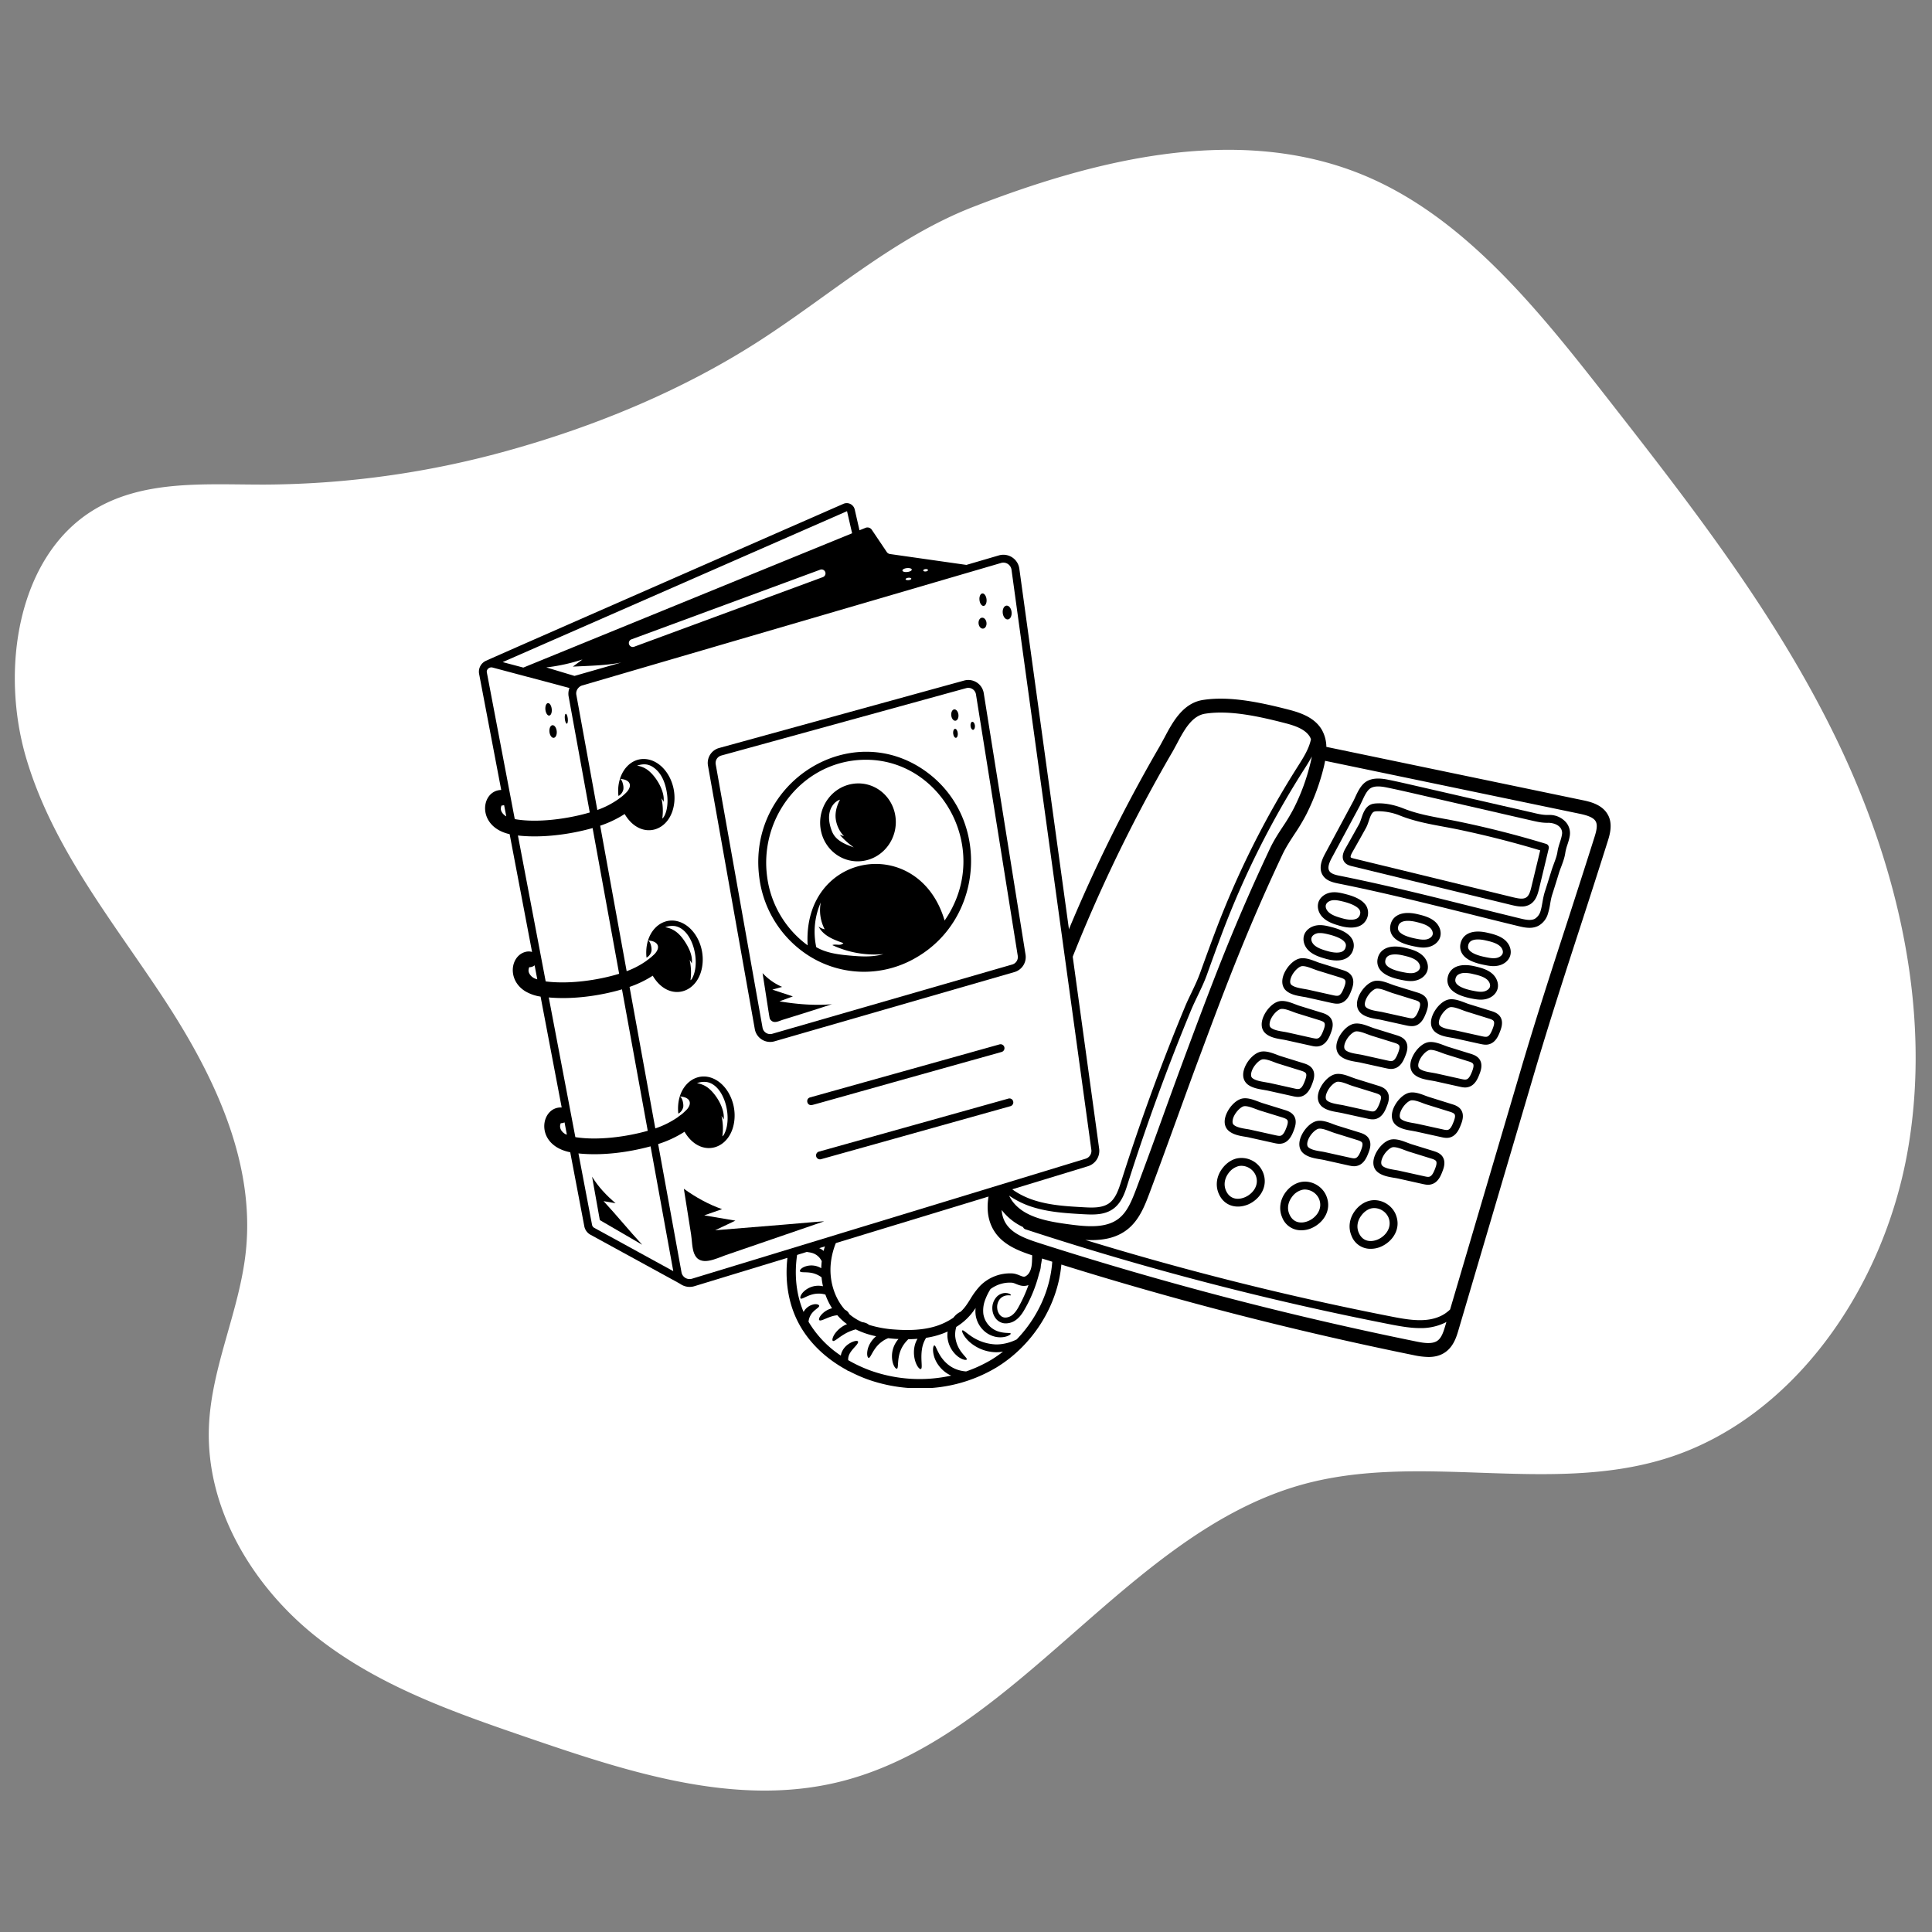
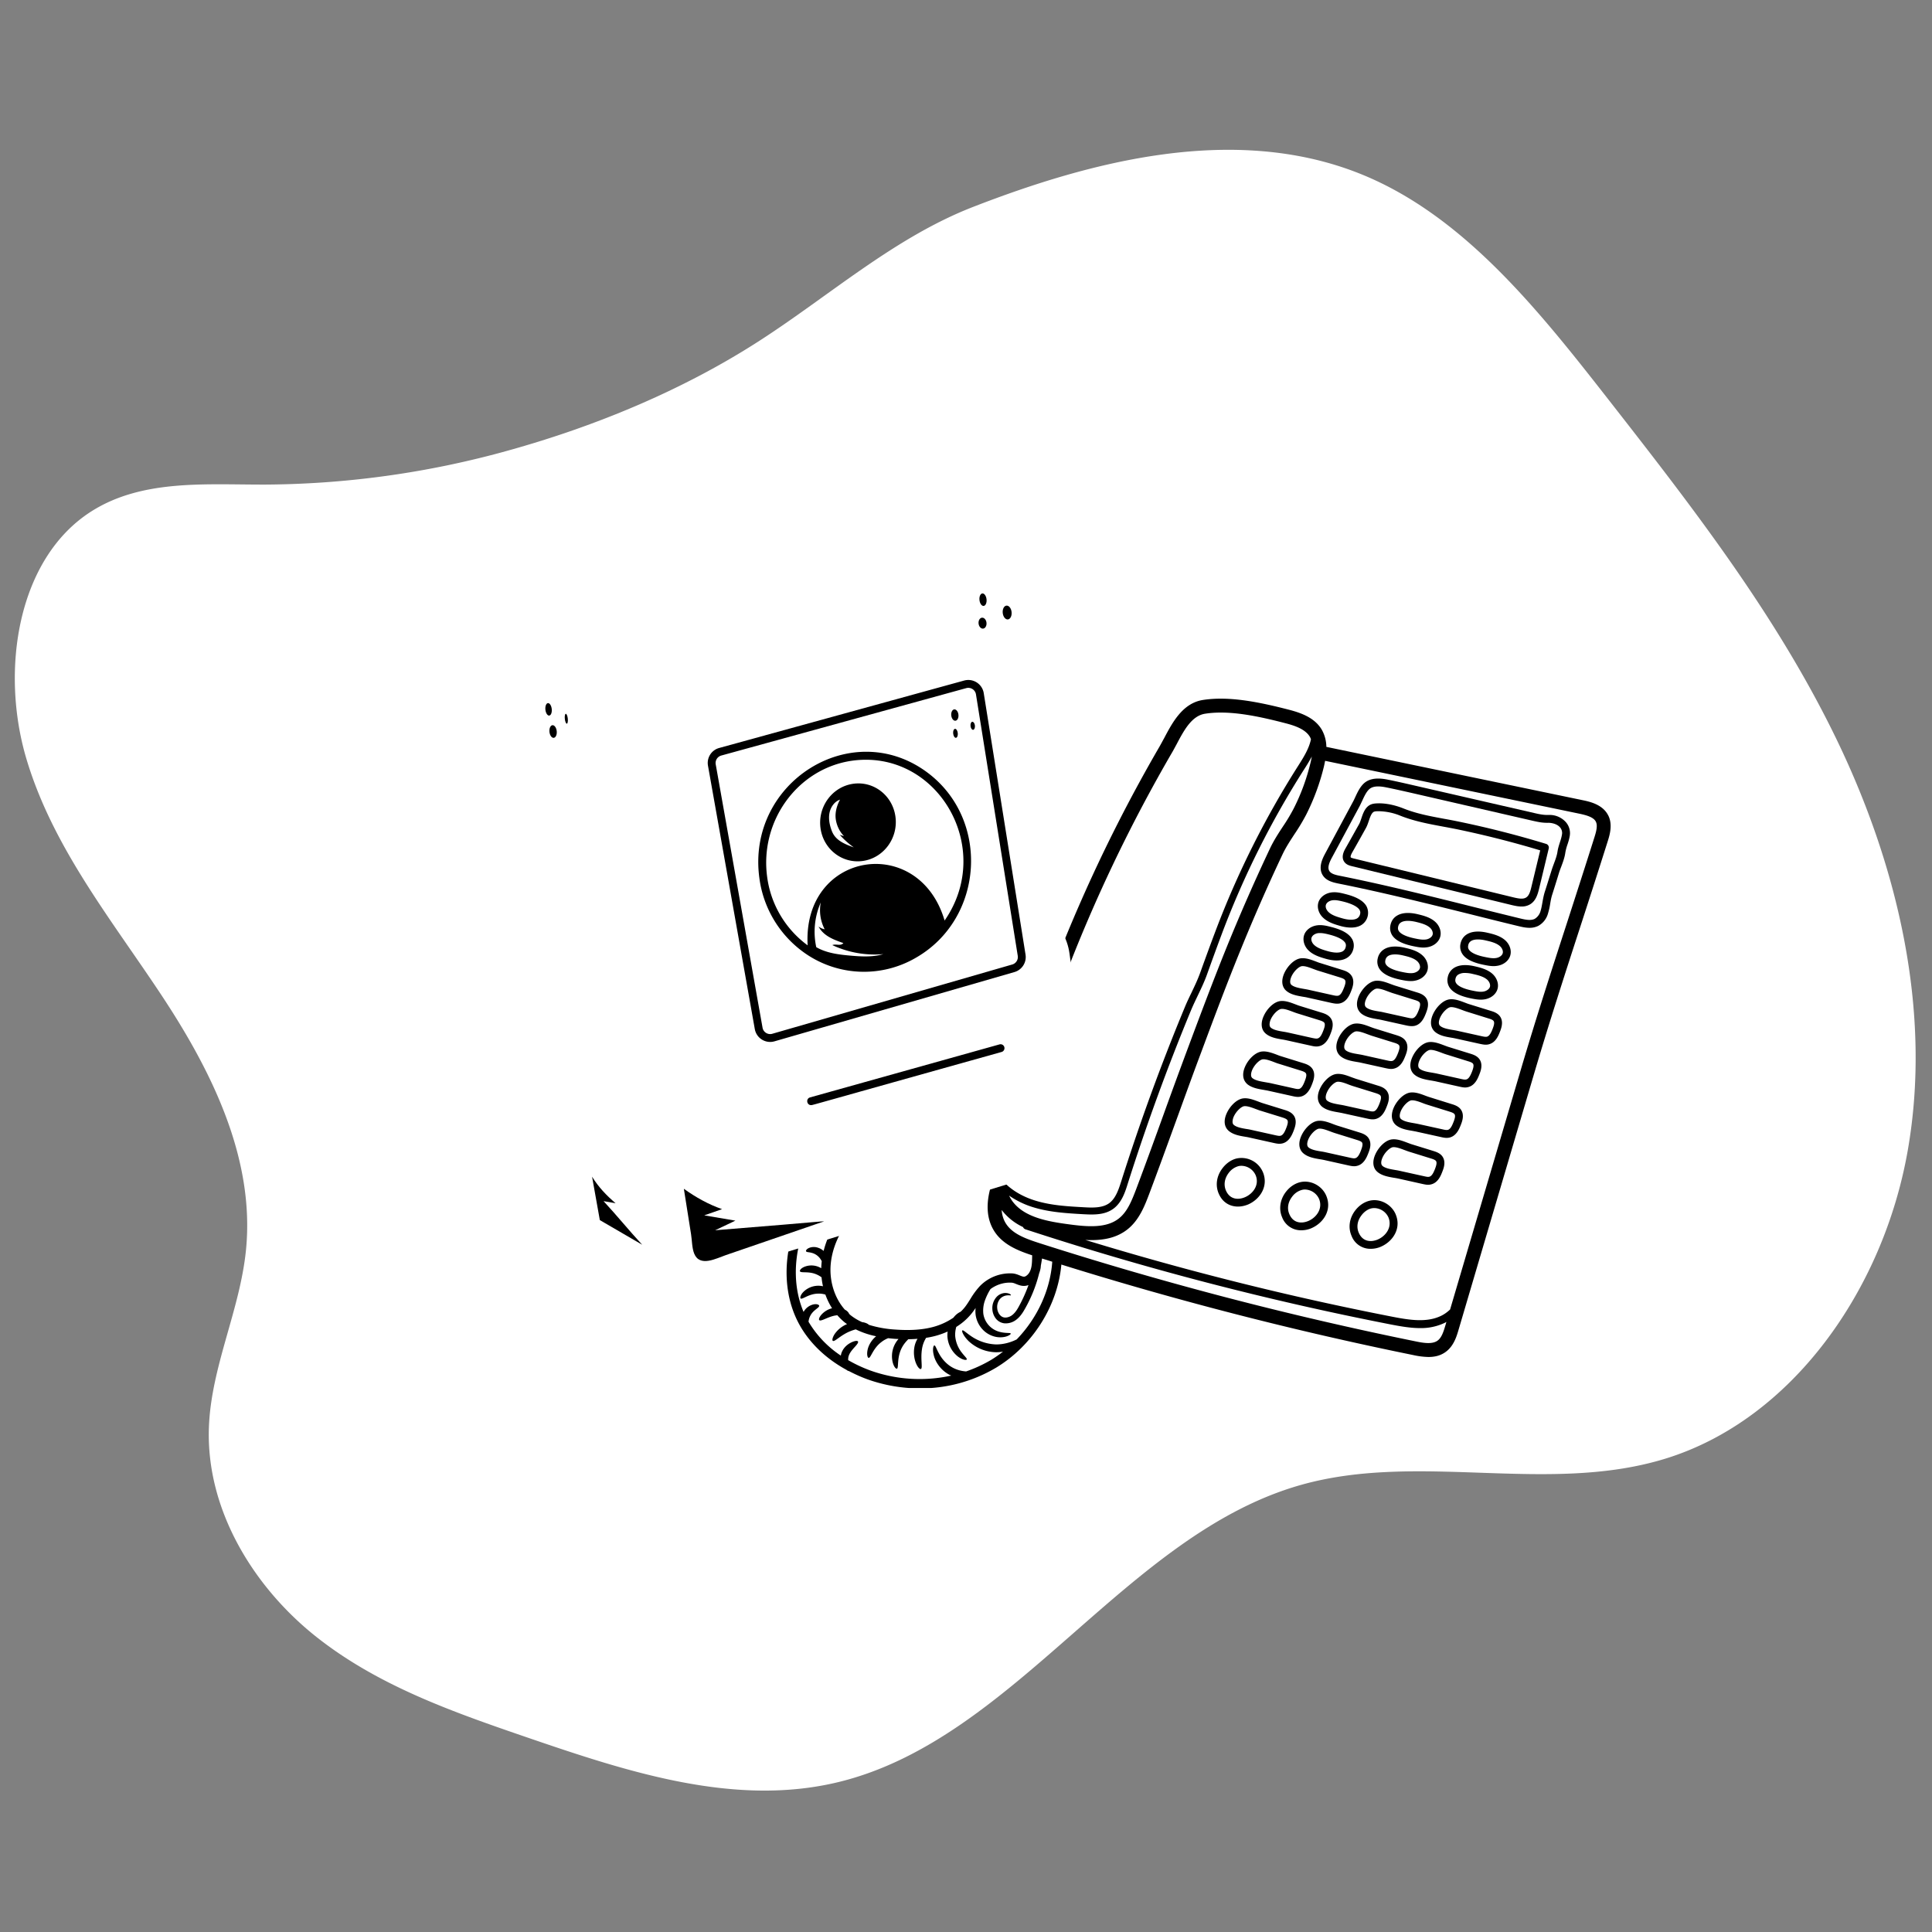
<svg xmlns="http://www.w3.org/2000/svg" width="1080" zoomAndPan="magnify" viewBox="0 0 810 810" height="1080" preserveAspectRatio="xMidYMid meet" version="1.0">
  <rect x="0" y="0" width="810" height="810" fill="#808080" stroke="none" />
  <defs>
    <clipPath id="39ba8f76b4">
      <path d="M329 292h347v289.93H329Zm0 0" clip-rule="nonzero" />
    </clipPath>
    <clipPath id="03b006d3ac">
      <path d="M399 378h59v116h-59Zm0 0" clip-rule="nonzero" />
    </clipPath>
    <clipPath id="3889c91af4">
      <path d="m396.59 382.13 48.49-6.62 15.6 114.22-48.49 6.63Zm0 0" clip-rule="nonzero" />
    </clipPath>
    <clipPath id="1fb5e25495">
      <path d="M420.83 378.82a24.47 24.47 0 0 1 27.56 20.93l8.96 65.56a24.47 24.47 0 1 1-48.5 6.63l-8.95-65.56a24.47 24.47 0 0 1 20.93-27.56Zm0 0" clip-rule="nonzero" />
    </clipPath>
    <clipPath id="c89b2b6768">
      <path d="M271 435h189v104H271Zm0 0" clip-rule="nonzero" />
    </clipPath>
    <clipPath id="d9706552ff">
      <path d="m271.18 489.17 173.63-53.32 15.08 49.12-173.62 53.32Zm0 0" clip-rule="nonzero" />
    </clipPath>
    <clipPath id="f9ae0e235e">
      <path d="M200 210h261v330H200Zm0 0" clip-rule="nonzero" />
    </clipPath>
    <clipPath id="6bebb1ca72">
      <path d="m187.2 226.78 244.22-25.84 34.19 323.2-244.22 25.83Zm0 0" clip-rule="nonzero" />
    </clipPath>
    <clipPath id="0a16bb5be1">
      <path d="m187.2 226.78 244.22-25.84 34.19 323.2-244.22 25.83Zm0 0" clip-rule="nonzero" />
    </clipPath>
    <clipPath id="d9b831b0e0">
-       <path d="m187.2 226.78 244.22-25.84 34.19 323.2-244.22 25.83Zm0 0" clip-rule="nonzero" />
-     </clipPath>
+       </clipPath>
    <clipPath id="83d22a3c39">
      <path d="M296 285h135v152H296Zm0 0" clip-rule="nonzero" />
    </clipPath>
    <clipPath id="3129f1b138">
      <path d="m187.2 226.78 244.22-25.84 34.19 323.2-244.22 25.83Zm0 0" clip-rule="nonzero" />
    </clipPath>
    <clipPath id="af5ee2a515">
      <path d="m187.2 226.78 244.22-25.84 34.19 323.2-244.22 25.83Zm0 0" clip-rule="nonzero" />
    </clipPath>
    <clipPath id="ac4909846b">
      <path d="m187.2 226.78 244.22-25.84 34.19 323.2-244.22 25.83Zm0 0" clip-rule="nonzero" />
    </clipPath>
    <clipPath id="c48717ca41">
      <path d="M317 315h91v93h-91Zm0 0" clip-rule="nonzero" />
    </clipPath>
    <clipPath id="717ecc9d15">
      <path d="m187.2 226.78 244.22-25.84 34.19 323.2-244.22 25.83Zm0 0" clip-rule="nonzero" />
    </clipPath>
    <clipPath id="b44329c95c">
      <path d="m187.2 226.78 244.22-25.84 34.19 323.2-244.22 25.83Zm0 0" clip-rule="nonzero" />
    </clipPath>
    <clipPath id="3332d110d6">
      <path d="m187.2 226.78 244.22-25.84 34.19 323.2-244.22 25.83Zm0 0" clip-rule="nonzero" />
    </clipPath>
    <clipPath id="e1743b3e94">
      <path d="M343 328h33v34h-33Zm0 0" clip-rule="nonzero" />
    </clipPath>
    <clipPath id="05a3814d6f">
      <path d="m187.2 226.78 244.22-25.84 34.19 323.2-244.22 25.83Zm0 0" clip-rule="nonzero" />
    </clipPath>
    <clipPath id="c6abcfe675">
      <path d="m187.2 226.78 244.22-25.84 34.19 323.2-244.22 25.83Zm0 0" clip-rule="nonzero" />
    </clipPath>
    <clipPath id="42b94f04fa">
      <path d="m187.2 226.78 244.22-25.84 34.19 323.2-244.22 25.83Zm0 0" clip-rule="nonzero" />
    </clipPath>
    <clipPath id="c9cd96fbb5">
      <path d="M338 437h84v27h-84Zm0 0" clip-rule="nonzero" />
    </clipPath>
    <clipPath id="dc97608dcc">
      <path d="m187.2 226.78 244.22-25.84 34.19 323.2-244.22 25.83Zm0 0" clip-rule="nonzero" />
    </clipPath>
    <clipPath id="1c79fcd750">
      <path d="m187.2 226.78 244.22-25.84 34.19 323.2-244.22 25.83Zm0 0" clip-rule="nonzero" />
    </clipPath>
    <clipPath id="3c3c2c19ae">
      <path d="m187.2 226.78 244.22-25.84 34.19 323.2-244.22 25.83Zm0 0" clip-rule="nonzero" />
    </clipPath>
    <clipPath id="670e349ee4">
      <path d="M342 460h83v27h-83Zm0 0" clip-rule="nonzero" />
    </clipPath>
    <clipPath id="9ec6fce353">
-       <path d="m187.2 226.78 244.22-25.84 34.19 323.2-244.22 25.83Zm0 0" clip-rule="nonzero" />
-     </clipPath>
+       </clipPath>
    <clipPath id="5ca1945a62">
      <path d="m187.2 226.78 244.22-25.84 34.19 323.2-244.22 25.83Zm0 0" clip-rule="nonzero" />
    </clipPath>
    <clipPath id="d6fa09bf11">
      <path d="m187.2 226.78 244.22-25.84 34.19 323.2-244.22 25.83Zm0 0" clip-rule="nonzero" />
    </clipPath>
    <clipPath id="8e0db997d9">
      <path d="M286 498h60v31h-60Zm0 0" clip-rule="nonzero" />
    </clipPath>
    <clipPath id="6d7c53d960">
      <path d="m187.2 226.78 244.22-25.84 34.19 323.2-244.22 25.83Zm0 0" clip-rule="nonzero" />
    </clipPath>
    <clipPath id="0a8a9dfc1e">
      <path d="m187.2 226.78 244.22-25.84 34.19 323.2-244.22 25.83Zm0 0" clip-rule="nonzero" />
    </clipPath>
    <clipPath id="d199ef2e9d">
      <path d="m187.2 226.78 244.22-25.84 34.19 323.2-244.22 25.83Zm0 0" clip-rule="nonzero" />
    </clipPath>
    <clipPath id="d2b3938c03">
      <path d="M410 248h4v7h-4Zm0 0" clip-rule="nonzero" />
    </clipPath>
    <clipPath id="a59ce2a47f">
      <path d="m187.2 226.78 244.22-25.84 34.19 323.2-244.22 25.83Zm0 0" clip-rule="nonzero" />
    </clipPath>
    <clipPath id="d3a95ccee3">
      <path d="m187.2 226.78 244.22-25.84 34.19 323.2-244.22 25.83Zm0 0" clip-rule="nonzero" />
    </clipPath>
    <clipPath id="74aa770350">
      <path d="m187.2 226.78 244.22-25.84 34.19 323.2-244.22 25.83Zm0 0" clip-rule="nonzero" />
    </clipPath>
    <clipPath id="25ebc4ed3c">
      <path d="M420 253h5v7h-5Zm0 0" clip-rule="nonzero" />
    </clipPath>
    <clipPath id="75e5cb5a69">
      <path d="m187.2 226.78 244.22-25.84 34.19 323.2-244.22 25.83Zm0 0" clip-rule="nonzero" />
    </clipPath>
    <clipPath id="650288cc13">
      <path d="m187.2 226.78 244.22-25.84 34.19 323.2-244.22 25.83Zm0 0" clip-rule="nonzero" />
    </clipPath>
    <clipPath id="95b08fa1bc">
      <path d="m187.2 226.78 244.22-25.84 34.19 323.2-244.22 25.83Zm0 0" clip-rule="nonzero" />
    </clipPath>
    <clipPath id="c11a585859">
      <path d="M410 258h4v6h-4Zm0 0" clip-rule="nonzero" />
    </clipPath>
    <clipPath id="c45b48126b">
      <path d="m187.2 226.78 244.22-25.84 34.19 323.2-244.22 25.83Zm0 0" clip-rule="nonzero" />
    </clipPath>
    <clipPath id="7e5bdb3ca9">
      <path d="m187.2 226.78 244.22-25.84 34.19 323.2-244.22 25.83Zm0 0" clip-rule="nonzero" />
    </clipPath>
    <clipPath id="e517a484db">
      <path d="m187.2 226.78 244.22-25.84 34.19 323.2-244.22 25.83Zm0 0" clip-rule="nonzero" />
    </clipPath>
    <clipPath id="69ab3fd280">
      <path d="M319 407h31v22h-31Zm0 0" clip-rule="nonzero" />
    </clipPath>
    <clipPath id="bd980dcdb0">
      <path d="m187.2 226.78 244.22-25.84 34.19 323.2-244.22 25.83Zm0 0" clip-rule="nonzero" />
    </clipPath>
    <clipPath id="8e1d9770f5">
      <path d="m187.2 226.78 244.22-25.84 34.19 323.2-244.22 25.83Zm0 0" clip-rule="nonzero" />
    </clipPath>
    <clipPath id="940205322f">
      <path d="m187.2 226.78 244.22-25.84 34.19 323.2-244.22 25.83Zm0 0" clip-rule="nonzero" />
    </clipPath>
    <clipPath id="ce912845e2">
      <path d="M398 297h4v6h-4Zm0 0" clip-rule="nonzero" />
    </clipPath>
    <clipPath id="e2f22f68b8">
      <path d="m187.2 226.78 244.22-25.84 34.19 323.2-244.22 25.83Zm0 0" clip-rule="nonzero" />
    </clipPath>
    <clipPath id="b932859cbe">
      <path d="m187.2 226.78 244.22-25.84 34.19 323.2-244.22 25.83Zm0 0" clip-rule="nonzero" />
    </clipPath>
    <clipPath id="f638d42f72">
      <path d="m187.2 226.78 244.22-25.84 34.19 323.2-244.22 25.83Zm0 0" clip-rule="nonzero" />
    </clipPath>
    <clipPath id="c7df4c6910">
      <path d="M406 302h3v4h-3Zm0 0" clip-rule="nonzero" />
    </clipPath>
    <clipPath id="d3d0cdd354">
      <path d="m187.2 226.78 244.22-25.84 34.19 323.2-244.22 25.83Zm0 0" clip-rule="nonzero" />
    </clipPath>
    <clipPath id="4ab8d584f1">
      <path d="m187.2 226.78 244.22-25.84 34.19 323.2-244.22 25.83Zm0 0" clip-rule="nonzero" />
    </clipPath>
    <clipPath id="3dd45fbffe">
      <path d="m187.2 226.78 244.22-25.84 34.19 323.2-244.22 25.83Zm0 0" clip-rule="nonzero" />
    </clipPath>
    <clipPath id="3e5bdc7204">
      <path d="M399 305h3v5h-3Zm0 0" clip-rule="nonzero" />
    </clipPath>
    <clipPath id="8d652aa972">
      <path d="m187.2 226.78 244.22-25.84 34.19 323.2-244.22 25.83Zm0 0" clip-rule="nonzero" />
    </clipPath>
    <clipPath id="b456d115bf">
      <path d="m187.2 226.78 244.22-25.84 34.19 323.2-244.22 25.83Zm0 0" clip-rule="nonzero" />
    </clipPath>
    <clipPath id="70c55a62db">
      <path d="m187.2 226.78 244.22-25.84 34.19 323.2-244.22 25.83Zm0 0" clip-rule="nonzero" />
    </clipPath>
    <clipPath id="6c5036b45d">
      <path d="M248 493h22v29h-22Zm0 0" clip-rule="nonzero" />
    </clipPath>
    <clipPath id="c262f76344">
      <path d="m187.2 226.78 244.22-25.84 34.19 323.2-244.22 25.83Zm0 0" clip-rule="nonzero" />
    </clipPath>
    <clipPath id="befe8260a5">
      <path d="m187.2 226.78 244.22-25.84 34.19 323.2-244.22 25.83Zm0 0" clip-rule="nonzero" />
    </clipPath>
    <clipPath id="31275379000">
      <path d="m187.2 226.78 244.22-25.84 34.19 323.2-244.22 25.83Zm0 0" clip-rule="nonzero" />
    </clipPath>
    <clipPath id="1f836b218b">
      <path d="M228 294h4v7h-4Zm0 0" clip-rule="nonzero" />
    </clipPath>
    <clipPath id="3aa0319c38">
      <path d="m187.2 226.78 244.22-25.84 34.19 323.2-244.22 25.83Zm0 0" clip-rule="nonzero" />
    </clipPath>
    <clipPath id="506a6add2e">
      <path d="m187.2 226.78 244.22-25.84 34.19 323.2-244.22 25.83Zm0 0" clip-rule="nonzero" />
    </clipPath>
    <clipPath id="6fd1f847e0">
      <path d="m187.2 226.78 244.22-25.84 34.19 323.2-244.22 25.83Zm0 0" clip-rule="nonzero" />
    </clipPath>
    <clipPath id="cb73860d71">
      <path d="M236 299h3v5h-3Zm0 0" clip-rule="nonzero" />
    </clipPath>
    <clipPath id="35dc3a301b">
      <path d="m187.2 226.78 244.22-25.84 34.19 323.2-244.22 25.83Zm0 0" clip-rule="nonzero" />
    </clipPath>
    <clipPath id="b653309464">
      <path d="m187.2 226.78 244.22-25.84 34.19 323.2-244.22 25.83Zm0 0" clip-rule="nonzero" />
    </clipPath>
    <clipPath id="4c0911a2aa">
      <path d="m187.2 226.78 244.22-25.84 34.19 323.2-244.22 25.83Zm0 0" clip-rule="nonzero" />
    </clipPath>
    <clipPath id="85319b0b24">
      <path d="M230 304h4v6h-4Zm0 0" clip-rule="nonzero" />
    </clipPath>
    <clipPath id="3b236a4b83">
      <path d="m187.2 226.78 244.22-25.84 34.19 323.2-244.22 25.83Zm0 0" clip-rule="nonzero" />
    </clipPath>
    <clipPath id="35770b0c41">
      <path d="m187.2 226.78 244.22-25.84 34.19 323.2-244.22 25.83Zm0 0" clip-rule="nonzero" />
    </clipPath>
    <clipPath id="81248b430a">
      <path d="m187.2 226.78 244.22-25.84 34.19 323.2-244.22 25.83Zm0 0" clip-rule="nonzero" />
    </clipPath>
  </defs>
  <path fill="#ffffff" d="M108.86 203.16c-24.02-.05-49.65-1.93-70.37 11.12-31.2 19.67-38.43 66.7-27.47 103.7C22 355 46.5 385.23 67.47 416.89c20.99 31.63 39.54 68.65 35.65 107.26-2.54 25.25-14.58 48.8-15.53 74.17-1.31 34.83 18.96 67.34 45.12 88.01 26.16 20.67 57.72 31.61 88.66 42.22 42.29 14.5 87.08 29.14 130.36 18.54 74-18.12 120.2-103.72 193.59-124.5 49.59-14.05 103.59 4.14 152.89-11.04 53.13-16.36 91.38-70.84 101.61-129.14 10.24-58.3-4.16-119.1-29.53-171.8-25.37-52.7-61.2-98.63-96.72-144.09-29.62-37.9-61.31-77.4-104.68-94.2-51.89-20.1-110.9-5-160.91 14.43-33.06 12.85-60.23 37.27-90.08 56.45-31.98 20.55-68.28 35.48-104.3 45.54a386.97 386.97 0 0 1-104.74 14.43" fill-opacity="1" fill-rule="nonzero" />
  <g clip-path="url(#39ba8f76b4)">
    <path fill="#000000" d="M432.73 527.05c0-.24 0-.48.02-.75-6.15-2.01-12.28-4.55-15.82-10.01-3.32-5.13-3.74-11.7-1.3-19.58-.55-3.3-.57-6.83.04-10.45a39.1 39.1 0 0 1 2.65-9.06c.4-1.07.83-2.16 1.24-3.4a232.84 232.84 0 0 0-39.81 18.43c-6.68 3.9-14.34 8.77-20.5 15.36-4.43 4.74-9.93 12.39-10.93 22.06-.75 7.26 1.53 14.53 5.9 19.44.21.1.45.23.62.37a3.3 3.3 0 0 1 1.2 1.44c.21.17.41.38.62.54a22.27 22.27 0 0 0 4.79 2.87c.18.05.4.05.56.08 1.2.27 1.92.68 2.27 1.05a46.89 46.89 0 0 0 11.04 1.98c6.3.46 11.56.1 16.1-1.14a28.1 28.1 0 0 0 8.28-3.82c.29-.35.58-.7.87-.99a7.98 7.98 0 0 1 2.2-1.53c.62-.58 1.18-1.2 1.7-1.84.85-1.08 1.62-2.3 2.4-3.55a32.54 32.54 0 0 1 3.93-5.33 17.67 17.67 0 0 1 13.5-5.34c1.3.06 2.4.51 3.27.87 1.5.6 1.94.75 2.89 0 1.33-.98 1.82-2.81 2-3.82.21-1.22.24-2.5.27-3.88Zm8.43 1.93c-1.41-.46-2.87-.9-4.28-1.34-.16.99-.3 1.95-.49 2.9-.03.35-.05.7-.1 1.07a13.4 13.4 0 0 1-.63 2.27 58.61 58.61 0 0 1-6.52 15.83c-.89 1.47-2 2.87-3.43 3.85a7.09 7.09 0 0 1-4.77 1.23 5.34 5.34 0 0 1-3.76-2.44 6.91 6.91 0 0 1-1.13-3.49 6.93 6.93 0 0 1 1.9-5.25 5.21 5.21 0 0 1 3.43-1.52c1.96 0 2.57.85 2.46.92-.09.26-.83-.14-2.32.2-.72.19-1.65.6-2.37 1.5a5.37 5.37 0 0 0-1.04 3.97c.16 1.59 1.26 3.55 3.12 3.7.93.08 2.05-.24 3-.92.97-.7 1.85-1.81 2.6-3.13a61.1 61.1 0 0 0 4.37-9.57c-2.04.8-3.77.13-5.09-.4-.73-.3-1.36-.57-2-.59-3.16-.2-6.32.81-8.84 2.68a23.99 23.99 0 0 0-2.25 4.56 12.58 12.58 0 0 0-.74 5.89 9.2 9.2 0 0 0 6.63 7.43c2.73.78 4.68.32 4.84.78.06.2-.34.6-1.22.97-.88.4-2.28.7-4.05.55-1.73-.16-3.9-.9-5.73-2.49a11.22 11.22 0 0 1-3.7-6.78 12.61 12.61 0 0 1-.02-3 25.42 25.42 0 0 1-8.1 7.95 11.5 11.5 0 0 0-.46 3.82 12.95 12.95 0 0 0 2.74 6.92c1.22 1.61 2.31 2.47 2.1 2.91-.16.38-1.76.24-3.71-1.23a11.67 11.67 0 0 1-4.39-8.4c-.03-.71 0-1.41.1-2.08a33.5 33.5 0 0 1-9.02 2.63 12.2 12.2 0 0 0-1.72 4.58c-.72 4.34.36 8.12-.47 8.49-.4.2-1.26-.56-1.98-2.2-.7-1.6-1.24-4.07-.78-6.83.22-1.34.7-2.57 1.33-3.62-1.25.1-2.52.17-3.85.17-.94.93-1.93 2.07-2.7 3.54-2.23 4.22-1.23 8.51-2.08 8.82-.39.15-1.29-.76-1.78-2.7a10.9 10.9 0 0 1 2.44-9.75c-.56-.02-1.1-.04-1.66-.08-.94-.07-1.82-.17-2.68-.26-.93.37-1.85.86-2.76 1.57-3.63 2.68-4.5 6.77-5.4 6.68-.43-.02-.85-1.17-.51-3.08.29-1.76 1.42-4.16 3.64-5.98a34.85 34.85 0 0 1-8.56-2.89c-.73.21-1.5.45-2.3.78-4.02 1.6-6.5 4.54-7.29 4.05-.37-.21-.22-1.33.73-2.83a11.74 11.74 0 0 1 5.22-4.2c-.3-.22-.6-.42-.9-.65a23.63 23.63 0 0 1-3.17-3.07c-.38.04-.8.1-1.23.18-3.1.67-5.68 2.55-6.34 1.86-.3-.3-.04-1.19.88-2.26a8.9 8.9 0 0 1 4.47-2.71 28.21 28.21 0 0 1-2.79-5.73 9.15 9.15 0 0 0-3.1-.4c-3.91.08-6.54 2.55-7.25 2.05-.35-.23-.17-1.36 1-2.64a8.87 8.87 0 0 1 8.34-2.5 29.9 29.9 0 0 1-.6-3.75 10.55 10.55 0 0 0-2.57-1.4c-3.07-1.17-6.04-.33-6.47-1.11-.21-.38.34-1.22 1.73-1.85a7.9 7.9 0 0 1 7.18.55 36.77 36.77 0 0 1 .21-2.95 7.78 7.78 0 0 0-.85-1.33 6.34 6.34 0 0 0-3.49-2.2c-1.11-.3-1.98-.2-2.22-.61-.23-.35.43-1.35 2.18-1.7a5.41 5.41 0 0 1 3.02.27c.75.24 1.5.7 2.15 1.27 1.7-6.82 5.2-12.48 8.64-16.7a8.98 8.98 0 0 0-1.32-3.04c-1.92-2.9-5.18-3.66-5.18-4.55 0-.43.96-.89 2.59-.68a7.82 7.82 0 0 1 6.32 5.51l.05-.05a62.23 62.23 0 0 1 6.15-5.73c.06-.82-.06-1.79-.4-3.18-.37-1.77-.69-2.86-1.2-3.56-.46-.73-1.07-1.07-1.14-1.51-.02-.24.18-.5.63-.61a2.7 2.7 0 0 1 1.9.26 4.7 4.7 0 0 1 1.98 1.92c.51.87.8 1.82 1.02 2.75.11.51.22 1.02.25 1.52 2.89-2.16 5.83-4.1 8.67-5.84.35-1.04.59-2.2.45-3.4a8.77 8.77 0 0 0-2.33-4.78c-.99-1.11-1.85-1.68-1.74-2.14.09-.4 1.35-.64 3.12.28a8.2 8.2 0 0 1 4.21 7.84c2.4-1.41 4.87-2.75 7.33-4.07a13.79 13.79 0 0 0 1.49-4.4 9.34 9.34 0 0 0-.93-5.32c-.62-1.3-1.38-2.04-1.16-2.47.15-.38 1.5-.35 2.99 1.04a8.48 8.48 0 0 1 2.34 7.18 8 8 0 0 1-.4 1.7c4.59-2.34 9.25-4.51 13.96-6.55.33-1.3.48-2.94.08-4.55-.5-2-1.79-3.62-2.88-4.6-1.08-1.03-2-1.57-1.89-2.04.07-.4 1.32-.68 3.11.08a8.72 8.72 0 0 1 4.84 5.75c.35 1.42.3 2.76.06 3.95 3.21-1.31 6.45-2.58 9.72-3.76.56-1 1.02-2.17 1.1-3.48a9.02 9.02 0 0 0-1.59-5.28c-.83-1.28-1.65-2.02-1.46-2.44.16-.4 1.47-.4 3.1.83a8.4 8.4 0 0 1 2.86 8.98l.27-.09a594.78 594.78 0 0 1 5.25-18.3c-6 1.99-11.92 4.23-17.78 6.65a9.19 9.19 0 0 1 3.59 3.09 8.28 8.28 0 0 1 1.36 3.8c.17 2.28-.63 3.51-1.04 3.42-.46-.07-.56-1.31-1.22-2.93a8.19 8.19 0 0 0-7.7-5.24 266.63 266.63 0 0 0-10.49 4.89c.17.07.35.13.52.21a7.23 7.23 0 0 1 2.75 2.63 9.2 9.2 0 0 1 1.25 6.27c-.27 1.57-.82 2.4-1.25 2.37-1-.04-.88-3.87-2.75-6.9a6.68 6.68 0 0 0-3.3-2.77c-.18-.08-.36-.12-.54-.18-1.7.88-3.4 1.74-5.1 2.67-1.62.87-3.37 1.82-5.15 2.85.65.4 1.28.91 1.8 1.52a9.6 9.6 0 0 1 2.2 5.84c.02 1.53-.25 2.45-.67 2.55-.46.06-1-.74-1.59-2-.61-1.3-1.3-2.94-2.43-4.26a5.6 5.6 0 0 0-2.5-1.78c-3.99 2.36-8.18 5.08-12.35 8.2 1.09.1 2.25.44 3.37 1.11a7.93 7.93 0 0 1 3.67 4.95c.33 1.58-.06 2.55-.49 2.58-.88.1-1.92-3-4.85-4.72-1.74-1.05-3.58-1.29-4.84-1.47-2.97 2.39-5.88 5-8.62 7.8a7.7 7.7 0 0 1 3.05.8c1 .51 1.73 1.1 2.3 1.64 1.08 1.07 1.52 1.94 1.25 2.3-.28.38-1.22.14-2.53-.36-1.29-.48-2.96-1.2-4.53-1.12-1.26.03-2.5.64-3.58 1.24a67.01 67.01 0 0 0-6.31 8.81c1.84-.6 3.7-.52 4.92.06 1.42.66 1.85 1.61 1.58 1.95-.27.36-1.07.23-2.1.3-1.03.06-2.4.32-3.82.96-1.18.54-2.28 1.24-3.26 1.8a61.14 61.14 0 0 0-1.94 4.6 6.5 6.5 0 0 1 2.14-.61c2.1-.26 3.94.4 4.96 1.2 1.07.8 1.4 1.62 1.13 1.96-.59.7-2.97-.29-5.68.08-1.5.15-2.78.68-3.77 1.02-3.2 10.86-2.9 22 1.07 31.32a6.36 6.36 0 0 1 4.25-3.17c1.43-.26 2.28.19 2.3.62 0 .88-2.6 1.79-3.77 4.25a6.8 6.8 0 0 0-.7 2.42 43.84 43.84 0 0 0 13.55 14.2c.06-.42.16-.85.31-1.26 1-2.54 3.03-3.8 4.32-4.39 1.36-.6 2.3-.65 2.55-.29.25.4-.3 1.18-1.21 2.17-.89 1-2.05 2.22-2.6 3.67a4.59 4.59 0 0 0-.29 2 59.05 59.05 0 0 0 9.34 4.36 61.31 61.31 0 0 0 33.88 2.11c-.26-.09-.5-.19-.76-.33-3.8-2-5.9-5.47-6.54-8.03-.7-2.63-.21-4.27.2-4.27.48-.05.85 1.43 1.96 3.41 1.07 1.98 3 4.47 5.9 5.98 1.82.95 3.74 1.38 5.46 1.5a57.84 57.84 0 0 0 10.6-4.91 55.3 55.3 0 0 0 4.87-3.38c-.92.15-1.9.24-2.9.24a17.25 17.25 0 0 1-11.56-4.7c-2.3-2.29-2.94-4.25-2.6-4.44.41-.29 1.67 1.08 4.05 2.64a19.64 19.64 0 0 0 10.15 3.23c3.32 0 6.32-.96 8.59-2.1 8.6-8.9 14.08-20.63 14.91-32.58Zm108.46-219.05c-.13-.35-.27-.7-.46-1.03-1.89-3.16-6.2-4.64-10.17-5.67-11.58-3.01-23.68-5.58-33.75-4-5.64.88-8.88 7-12 12.91-.72 1.32-1.38 2.59-2.08 3.75a647.32 647.32 0 0 0-33.14 65.39 646.64 646.64 0 0 0-32 91.29c-.76 2.86-1.57 4.92-2.29 6.74-.93 2.41-1.74 4.48-2.33 7.9-.5 3.12-.5 6.13-.02 8.86 3.22 3.22 7.65 5.77 12.84 7.34 6.5 1.98 13.46 2.37 20.19 2.74 4 .24 7.8.27 10.54-1.65 2.84-2.02 4.08-5.96 5.1-9.13a901.97 901.97 0 0 1 26.6-72.88c.9-2.2 1.9-4.28 2.88-6.3 1.35-2.84 2.65-5.55 3.72-8.54 2.34-6.5 4.43-12.2 6.38-17.36a378.16 378.16 0 0 1 34.66-69.25c2.17-3.42 4.56-7.2 5.33-11.11Zm-.21 9.98c.21-.85.4-1.79.58-2.73a78.8 78.8 0 0 1-3.26 5.43 372.53 372.53 0 0 0-34.39 68.71c-1.93 5.15-4 10.81-6.33 17.32-1.13 3.13-2.53 6.02-3.87 8.82-.94 1.98-1.93 4.02-2.81 6.13a910.18 910.18 0 0 0-26.51 72.66c-1.12 3.6-2.54 8.04-6.18 10.62-2.65 1.87-5.75 2.31-9.07 2.31-1.08 0-2.2-.06-3.32-.11-6.91-.4-14.05-.8-20.86-2.86a36.47 36.47 0 0 1-10.32-4.94c.45.9.95 1.77 1.53 2.54 4.99 6.55 14.47 8.3 23.74 9.52 7.6 1.02 15.48 1.66 20.71-2.46 3.48-2.72 5.3-7.06 7.34-12.44 3.93-10.43 7.79-21.06 11.51-31.36a2746.6 2746.6 0 0 1 10.25-27.96c5.25-14.06 10.7-28.6 16.46-42.78a821.06 821.06 0 0 1 17.85-40.63c1.58-3.32 3.5-6.27 5.38-9.14a75.48 75.48 0 0 0 4.56-7.61 86.65 86.65 0 0 0 7-19.04Zm56.58 235.78.42-1.48c-.23.15-.47.28-.7.4a23.12 23.12 0 0 1-10.36 2.2c-3.91 0-7.99-.7-12.14-1.5a1282.06 1282.06 0 0 1-153.3-39.92 1.66 1.66 0 0 1-1-.94 24.22 24.22 0 0 1-8.93-7.12l-.03-.03c.15 2.07.72 4.05 1.86 5.8 2.73 4.2 8.1 6.2 13.85 8.05a1493.4 1493.4 0 0 0 158.1 41.28c3.2.66 6.78 1.2 8.92-.35 1.68-1.2 2.49-3.61 3.3-6.4Zm62.48-204.65c.76-2.4 1.42-4.89.61-6.52-.93-1.9-3.87-2.73-6.9-3.37l-106.62-22.17c-.16.79-.31 1.58-.48 2.3a93.94 93.94 0 0 1-7.47 20.3 85.21 85.21 0 0 1-4.91 8.17c-1.84 2.82-3.6 5.5-4.99 8.44a798.26 798.26 0 0 0-17.7 40.34c-5.75 14.1-11.18 28.6-16.4 42.64-3.49 9.28-6.91 18.76-10.23 27.9-3.75 10.3-7.6 20.94-11.54 31.41-1.87 4.91-4.17 11.03-9.18 14.97-4.38 3.44-9.64 4.47-15.1 4.47-.86 0-1.7-.02-2.56-.08a1271.64 1271.64 0 0 0 128.83 32.22c7.4 1.44 14.51 2.49 20.43-.43 1.36-.66 2.6-1.58 3.7-2.62l29.73-100.79c6.27-21.25 13.04-42.12 19.6-62.31 3.66-11.34 7.46-23.08 11.18-34.87Zm5.82-9.12c1.92 3.88.55 8.26-.27 10.87a4486.65 4486.65 0 0 1-11.2 34.9c-6.55 20.15-13.3 41-19.56 62.18l-31.7 107.47c-.86 2.95-2.06 7-5.46 9.46-2.2 1.61-4.69 2.12-7.22 2.12a31.9 31.9 0 0 1-6.26-.78 1498.26 1498.26 0 0 1-147.64-37.97c-1.55 17.27-12.02 33.95-27.34 43.22a61.98 61.98 0 0 1-31.97 8.7c-7.4 0-14.89-1.27-22.03-3.82-2.73-1-5.3-2.17-7.77-3.46-.26 0-.56-.18-.96-.48-8.72-4.75-15.65-11.4-19.91-19.26-8.46-15.59-6.52-36.88 4.95-54.24 11.4-17.3 29.82-28.47 42.7-35.37a274.9 274.9 0 0 1 44.9-19.08 650.02 650.02 0 0 1 58.6-133.4c.63-1.1 1.27-2.33 1.96-3.57 3.43-6.5 7.73-14.63 16.25-15.95 11.1-1.73 23.9.97 36.09 4.11 5.14 1.34 10.76 3.37 13.71 8.36a14.9 14.9 0 0 1 1.92 7.2l107.3 22.32c3 .62 8.59 1.78 10.9 6.47" fill-opacity="1" fill-rule="nonzero" />
  </g>
  <path fill="#000000" d="M654.86 349.91a3.6 3.6 0 0 0-.85-3.08c-1.05-1.18-2.83-1.8-4.74-1.87-2.48.08-4.32-.33-6.5-.81l-51.33-11.8c-3.8-.86-6.99-1.58-10.28-2.24-2.15-.43-5.25-.84-7.02.7-1.23 1.04-2.2 3.1-3.03 4.93-.37.78-.72 1.53-1.06 2.2L558.5 359.4c-1.1 2.01-2.08 4.24-1.19 5.74.72 1.2 2.55 1.68 4.37 2.03 18.75 3.76 37.64 8.45 55.93 13.03 6.6 1.63 13.19 3.27 19.8 4.88 2.25.55 4.41.96 6.02.16a5.51 5.51 0 0 0 2.46-3.32c.37-1.16.56-2.37.79-3.65.24-1.36.5-2.76.93-4.2.64-1.97 1.26-3.95 1.87-5.93l.97-3.08c.29-.95.64-1.9.99-2.85.67-1.79 1.31-3.5 1.55-5.2.21-1.38.62-2.65 1.01-3.87.36-1.1.7-2.18.85-3.23Zm1.61-5.25a7 7 0 0 1 1.67 5.74c-.22 1.33-.6 2.56-1 3.75a20.77 20.77 0 0 0-.87 3.32c-.28 2.08-1.02 4.02-1.72 5.9-.35.9-.69 1.8-.96 2.68l-.94 3.06c-.62 1.98-1.24 3.98-1.87 5.95-.4 1.23-.62 2.47-.85 3.8a27.8 27.8 0 0 1-.9 4.03 8.48 8.48 0 0 1-4.12 5.3 8.2 8.2 0 0 1-3.66.8c-1.71 0-3.34-.4-4.6-.7-6.62-1.6-13.23-3.24-19.82-4.9-18.25-4.53-37.1-9.24-55.8-12.98-2.43-.5-5.12-1.2-6.54-3.58-.58-.97-.8-2-.8-3.03 0-2.42 1.26-4.75 1.9-5.96l11.54-21.48c.34-.6.67-1.3 1-2.02.98-2.12 2.1-4.53 3.87-6.06 2.86-2.44 6.96-1.98 9.8-1.42 3.35.68 6.56 1.4 10.38 2.28l51.34 11.79c2.32.54 3.78.78 5.7.75a9.14 9.14 0 0 1 7.25 2.98" fill-opacity="1" fill-rule="nonzero" />
  <path fill="#000000" d="m642.04 371.86 3.7-15.34a411.39 411.39 0 0 0-34.93-8.86c-1.92-.38-3.83-.75-5.76-1.1-5.96-1.11-12.1-2.24-17.98-4.58a24.82 24.82 0 0 0-8.94-1.87c-.38 0-.73 0-1.1.02-.43.03-.7.1-.94.17-1.06.43-1.68 2.27-2.22 3.9-.34 1-.69 2.02-1.17 2.9-1.9 3.44-3.83 6.88-5.78 10.3-.89 1.6-.65 2-.62 2.03.16.24.91.4 1.26.5l67.05 16.32c1.96.46 3.98.87 5.27 0 1.21-.77 1.71-2.53 2.16-4.39Zm6.17-18.06a1.63 1.63 0 0 1 1.1 1.96l-4.05 16.88c-.6 2.42-1.36 4.93-3.56 6.38a6.75 6.75 0 0 1-3.8 1.04c-1.39 0-2.76-.29-4.06-.6l-67.05-16.31c-.87-.22-2.31-.57-3.18-1.8-1.52-2.11-.02-4.73.46-5.6 1.94-3.4 3.84-6.85 5.76-10.26.33-.6.6-1.44.91-2.33.74-2.22 1.65-4.96 4.15-5.93.7-.27 1.4-.34 1.9-.38 3.46-.26 7.55.49 11.5 2.05 5.57 2.24 11.3 3.3 17.36 4.42 1.95.34 3.88.72 5.83 1.12a412.18 412.18 0 0 1 36.73 9.36" fill-opacity="1" fill-rule="nonzero" />
  <path fill="#000000" d="M630.03 399.63c.27-1.02-.35-2.2-1.1-2.9-1.55-1.43-4.07-2-6.1-2.46-1.15-.27-2.22-.4-3.18-.4-1.21 0-2.22.21-2.9.65a2.6 2.6 0 0 0-1.18 1.77c-.16.7-.08 1.28.27 1.82.6.93 2.25 2.22 6.78 3.13 1.6.33 3.24.67 4.71.4 1.1-.18 2.4-.9 2.7-2Zm1.13-5.33c1.8 1.68 2.62 4.1 2.05 6.21-.6 2.2-2.67 3.92-5.3 4.38-.58.1-1.15.16-1.71.16-1.5 0-2.94-.3-4.23-.57-4.62-.94-7.54-2.44-8.9-4.58a5.61 5.61 0 0 1-.73-4.32c.37-1.68 1.28-3 2.64-3.85 2.56-1.61 6.09-1.27 8.6-.68 2.27.52 5.38 1.24 7.58 3.25" fill-opacity="1" fill-rule="nonzero" />
  <path fill="#000000" d="M625.8 431.34c.47-1.21.9-2.55.41-3.27-.33-.49-1.18-.8-2.1-1.07l-9.23-2.88c-.61-.2-1.28-.44-1.95-.7-1.61-.6-3.42-1.28-4.76-1.17-1.18.1-3.3 1.99-4.37 4.32-.35.8-.55 1.55-.55 2.15 0 .47.1.85.3 1.12.09.1.16.2.28.3 1.22.99 3.37 1.36 5.28 1.68.7.11 1.35.22 1.95.36l10.23 2.27c.74.16 1.57.33 2.15.18 1.05-.29 1.77-1.75 2.36-3.29Zm3.16-5.1c1.5 2.23.41 4.97-.09 6.3-.62 1.58-1.76 4.51-4.56 5.26-.49.15-.95.19-1.4.19-.86 0-1.68-.19-2.34-.32l-10.22-2.26c-.55-.12-1.17-.24-1.79-.34-2.3-.38-4.9-.83-6.8-2.36a4.99 4.99 0 0 1-.88-.94c-1.22-1.66-1.24-4-.08-6.56 1.32-2.9 4.18-5.98 7.1-6.25 2.06-.2 4.25.64 6.2 1.37.61.24 1.21.47 1.75.64l9.24 2.86c1.14.35 2.86.9 3.87 2.41" fill-opacity="1" fill-rule="nonzero" />
  <path fill="#000000" d="M624.68 413.7c.03-.18.05-.34.05-.5 0-.91-.53-1.82-1.15-2.4-1.55-1.42-4.07-2-6.1-2.46a13.57 13.57 0 0 0-3.18-.42 5.3 5.3 0 0 0-2.9.67c-.62.39-1.01.95-1.18 1.76-.16.72-.08 1.29.27 1.83.57.91 2.24 2.2 6.78 3.13 1.6.32 3.24.67 4.71.4 1.09-.19 2.38-.9 2.7-2.01Zm1.12-5.33c1.8 1.67 2.63 4.12 2.06 6.2-.6 2.21-2.67 3.92-5.3 4.39-.58.1-1.15.15-1.72.15-1.5 0-2.93-.29-4.25-.56-4.6-.96-7.5-2.46-8.88-4.58a5.66 5.66 0 0 1-.72-4.34 5.9 5.9 0 0 1 2.64-3.84c2.57-1.61 6.08-1.26 8.6-.68 2.27.52 5.38 1.25 7.57 3.26" fill-opacity="1" fill-rule="nonzero" />
  <path fill="#000000" d="M617.16 449.27c.46-1.23.88-2.57.42-3.28-.35-.5-1.2-.8-2.11-1.07l-9.24-2.88c-.61-.2-1.28-.44-1.95-.7-1.6-.6-3.42-1.27-4.74-1.16-1.2.12-3.34 1.98-4.38 4.32-.64 1.4-.73 2.62-.25 3.27.08.1.16.2.27.3 1.23.98 3.37 1.36 5.28 1.66.7.13 1.36.24 1.95.37l10.23 2.28c.74.16 1.57.35 2.15.17 1.06-.27 1.76-1.75 2.37-3.28Zm3.16-5.11c1.5 2.24.42 5-.1 6.32-.62 1.57-1.76 4.5-4.56 5.25-.48.14-.95.2-1.4.2-.87 0-1.68-.2-2.32-.33l-10.23-2.28c-.56-.1-1.17-.22-1.8-.32-2.3-.39-4.91-.84-6.8-2.37a5.08 5.08 0 0 1-.88-.91c-1.22-1.69-1.25-4.02-.07-6.59 1.31-2.9 4.17-5.98 7.08-6.24 2.07-.19 4.26.63 6.2 1.37.63.23 1.22.47 1.76.64l9.24 2.86c1.14.36 2.86.89 3.88 2.4" fill-opacity="1" fill-rule="nonzero" />
  <path fill="#000000" d="M609.4 470.4c.46-1.2.9-2.56.42-3.26-.34-.5-1.2-.8-2.11-1.09l-9.23-2.87a25.7 25.7 0 0 1-1.96-.69c-1.61-.62-3.4-1.27-4.73-1.18-1.2.12-3.33 1.98-4.4 4.33-.62 1.38-.72 2.63-.24 3.27.08.11.16.2.27.28 1.22.99 3.37 1.36 5.28 1.69.7.12 1.35.24 1.96.37l10.22 2.25c.74.18 1.57.35 2.16.2 1.06-.29 1.76-1.75 2.35-3.3Zm3.15-5.1c1.5 2.22.43 4.98-.09 6.3-.62 1.58-1.76 4.5-4.56 5.28-.48.14-.94.18-1.4.18-.85 0-1.64-.18-2.32-.33l-10.23-2.26c-.56-.13-1.18-.22-1.8-.35-2.3-.38-4.9-.83-6.8-2.34a4.74 4.74 0 0 1-.88-.93c-1.22-1.7-1.23-4.03-.08-6.6 1.33-2.89 4.18-5.95 7.09-6.22 2.1-.19 4.26.64 6.2 1.38.63.23 1.22.45 1.76.61l9.24 2.89c1.14.35 2.86.89 3.87 2.38" fill-opacity="1" fill-rule="nonzero" />
  <path fill="#000000" d="M601.64 490.06c.47-1.23.9-2.57.42-3.29-.35-.48-1.2-.8-2.11-1.07l-9.24-2.87c-.61-.2-1.26-.45-1.95-.7-1.6-.61-3.4-1.28-4.74-1.17-1.19.12-3.32 1.98-4.37 4.31-.64 1.4-.74 2.62-.26 3.29l.27.3c1.23.98 3.39 1.34 5.29 1.66.68.11 1.35.23 1.95.37l10.21 2.26c.75.16 1.58.37 2.16.19 1.07-.28 1.77-1.75 2.37-3.28Zm3.16-5.11c1.5 2.23.42 4.98-.1 6.3-.61 1.58-1.76 4.52-4.56 5.27-.48.14-.94.2-1.4.2-.86 0-1.68-.2-2.32-.33l-10.21-2.28c-.58-.11-1.2-.24-1.82-.32-2.3-.4-4.9-.84-6.8-2.38a5.7 5.7 0 0 1-.88-.91c-1.21-1.7-1.23-4.02-.07-6.58 1.32-2.9 4.17-5.99 7.08-6.24 2.07-.2 4.26.62 6.21 1.36.62.23 1.21.46 1.77.65l9.22 2.85c1.14.37 2.88.89 3.88 2.4" fill-opacity="1" fill-rule="nonzero" />
  <path fill="#000000" d="M600.64 391.84c.05-.17.06-.35.06-.5 0-.9-.52-1.8-1.16-2.38-1.55-1.42-4.07-2-6.08-2.5-1.17-.25-2.24-.39-3.18-.39-1.23 0-2.22.22-2.92.67-.61.38-1 .94-1.18 1.77-.15.7-.07 1.28.27 1.82.6.91 2.25 2.2 6.8 3.13 1.58.33 3.23.65 4.72.4 1.07-.18 2.37-.9 2.67-2.02Zm1.13-5.32c1.82 1.67 2.62 4.1 2.06 6.2-.6 2.22-2.68 3.92-5.3 4.39-.57.09-1.15.16-1.72.16-1.5 0-2.93-.3-4.23-.57-4.62-.95-7.51-2.45-8.9-4.58a5.64 5.64 0 0 1-.71-4.33c.36-1.67 1.27-3 2.63-3.84 2.56-1.63 6.1-1.28 8.6-.7 2.28.54 5.39 1.26 7.57 3.27" fill-opacity="1" fill-rule="nonzero" />
  <path fill="#000000" d="M595.3 405.9c.27-1.02-.35-2.2-1.1-2.89-1.56-1.44-4.08-2-6.1-2.47-1.16-.27-2.23-.4-3.17-.4-1.23 0-2.22.21-2.92.65a2.6 2.6 0 0 0-1.18 1.77c-.16.72-.08 1.28.27 1.83.6.92 2.25 2.21 6.8 3.13 1.58.32 3.23.66 4.72.4 1.06-.19 2.37-.91 2.67-2.01Zm1.12-5.31c1.82 1.66 2.62 4.09 2.06 6.2-.6 2.2-2.68 3.91-5.3 4.37-.57.13-1.14.16-1.72.16-1.5 0-2.94-.3-4.23-.56-4.6-.95-7.5-2.45-8.9-4.58a5.6 5.6 0 0 1-.72-4.33c.36-1.68 1.3-3 2.66-3.85 2.54-1.6 6.07-1.26 8.57-.68 2.27.52 5.39 1.24 7.58 3.27" fill-opacity="1" fill-rule="nonzero" />
  <path fill="#000000" d="M594.78 423.57c.46-1.21.88-2.55.4-3.27-.32-.49-1.18-.8-2.09-1.07l-9.23-2.87c-.62-.2-1.29-.46-1.96-.7-1.61-.61-3.4-1.29-4.76-1.18-1.18.1-3.32 1.99-4.37 4.32-.36.8-.56 1.55-.56 2.16 0 .46.1.84.32 1.13.08.09.15.19.27.28 1.23.99 3.38 1.36 5.27 1.68.7.11 1.37.22 1.96.37l10.22 2.26c.73.16 1.58.35 2.15.18 1.06-.3 1.77-1.74 2.38-3.29Zm3.16-5.1c1.5 2.23.4 4.97-.1 6.3-.63 1.59-1.77 4.51-4.56 5.28-.48.13-.94.16-1.4.16-.87 0-1.68-.16-2.34-.3l-10.23-2.27a24.3 24.3 0 0 0-1.77-.33c-2.31-.4-4.92-.85-6.82-2.38a4.79 4.79 0 0 1-.86-.93c-1.23-1.67-1.25-4-.09-6.57 1.32-2.89 4.18-5.97 7.08-6.24 2.08-.17 4.27.64 6.2 1.38.63.23 1.23.46 1.77.63l9.23 2.86c1.15.35 2.87.9 3.89 2.41" fill-opacity="1" fill-rule="nonzero" />
  <path fill="#000000" d="M586.13 441.5c.46-1.21.89-2.55.42-3.28-.34-.48-1.2-.8-2.1-1.07l-9.24-2.87c-.62-.2-1.28-.45-1.96-.7-1.62-.6-3.42-1.28-4.73-1.17-1.2.11-3.34 1.98-4.4 4.32-.63 1.4-.72 2.62-.24 3.27.08.1.15.2.27.3 1.22.99 3.38 1.36 5.28 1.67.7.12 1.36.23 1.95.36l10.23 2.28c.73.16 1.57.35 2.14.18 1.07-.28 1.77-1.76 2.38-3.29Zm3.16-5.1c1.5 2.23.42 4.99-.1 6.3-.62 1.58-1.77 4.51-4.56 5.26-.48.15-.95.2-1.4.2-.87 0-1.68-.2-2.32-.33l-10.22-2.26c-.57-.13-1.19-.24-1.82-.34-2.3-.39-4.9-.84-6.8-2.37a5.45 5.45 0 0 1-.86-.91c-1.23-1.69-1.25-4.02-.09-6.59 1.32-2.9 4.17-5.98 7.08-6.22 2.08-.2 4.27.61 6.21 1.35.62.23 1.22.47 1.77.64l9.23 2.86c1.14.37 2.86.89 3.88 2.4" fill-opacity="1" fill-rule="nonzero" />
  <path fill="#000000" d="M577.63 519.67c3.44-1.48 6.17-5.24 4.46-9.31a6.66 6.66 0 0 0-5.91-3.87c-.43 0-.86.05-1.27.14-1.52.37-3 1.42-4.12 2.92-1.74 2.27-2.14 4.93-1.13 7.26 1.67 3.9 5.21 4.02 7.97 2.86Zm7.5-10.58c2.55 6.04-1.3 11.5-6.22 13.61-1.3.57-2.77.87-4.23.87a8.42 8.42 0 0 1-8.04-5.44c-1.49-3.41-.93-7.38 1.5-10.58 1.59-2.1 3.7-3.55 5.98-4.12 4.38-1.09 9.2 1.4 11.02 5.66" fill-opacity="1" fill-rule="nonzero" />
  <path fill="#000000" d="M578.37 462.63c.46-1.2.88-2.56.42-3.26-.34-.5-1.2-.8-2.11-1.1l-9.23-2.86a29.3 29.3 0 0 1-1.96-.68c-1.6-.63-3.4-1.3-4.74-1.2-1.2.13-3.34 1.99-4.38 4.35-.64 1.37-.73 2.62-.25 3.26.08.11.16.21.27.3 1.23.98 3.38 1.34 5.28 1.68.7.11 1.36.23 1.96.36l10.22 2.25c.74.18 1.57.35 2.15.2 1.06-.29 1.76-1.75 2.37-3.3Zm3.16-5.1c1.5 2.22.42 4.98-.1 6.3-.62 1.58-1.77 4.5-4.56 5.28-.48.15-.96.18-1.4.18-.85 0-1.65-.18-2.32-.33l-10.22-2.25c-.57-.13-1.18-.23-1.8-.35-2.32-.4-4.92-.84-6.82-2.35a4.71 4.71 0 0 1-.86-.94c-1.23-1.68-1.25-4.02-.08-6.57 1.31-2.9 4.17-5.97 7.07-6.24 2.1-.19 4.27.64 6.2 1.38l1.77.63 9.24 2.87c1.14.34 2.87.89 3.88 2.38" fill-opacity="1" fill-rule="nonzero" />
  <path fill="#000000" d="M570.6 482.29c.47-1.23.9-2.57.44-3.29-.35-.48-1.2-.79-2.12-1.07l-9.23-2.87a33.6 33.6 0 0 1-1.96-.7c-1.6-.6-3.42-1.29-4.73-1.16-1.2.11-3.34 1.98-4.4 4.3-.63 1.41-.72 2.63-.24 3.29l.27.3c1.23.98 3.38 1.36 5.28 1.66.7.11 1.36.23 1.95.37l10.23 2.27c.74.15 1.57.36 2.16.17 1.06-.27 1.76-1.74 2.36-3.27Zm3.17-5.11c1.5 2.23.43 4.98-.1 6.31-.62 1.57-1.76 4.5-4.56 5.26-.48.14-.94.2-1.4.2-.86 0-1.68-.2-2.32-.33l-10.22-2.28c-.56-.11-1.19-.23-1.8-.32-2.3-.4-4.9-.84-6.8-2.38a4.82 4.82 0 0 1-.88-.91c-1.23-1.7-1.24-4.02-.08-6.58 1.31-2.9 4.17-5.98 7.07-6.24 2.08-.2 4.27.62 6.21 1.36.63.24 1.22.46 1.77.64l9.23 2.86c1.15.37 2.88.9 3.88 2.4" fill-opacity="1" fill-rule="nonzero" />
  <path fill="#000000" d="M570.2 383.34c.2-.68.12-1.26-.19-1.83-.55-.93-2.16-2.3-6.61-3.46-1.6-.38-3.2-.8-4.72-.61-1.09.13-2.42.8-2.77 1.88-.34 1.01.22 2.22.97 2.95 1.47 1.5 3.96 2.2 5.96 2.76 2.6.74 4.82.75 6.08.04a2.72 2.72 0 0 0 1.28-1.73Zm2.66-3.48a6.04 6.04 0 0 1-2.3 8.08c-1.25.7-2.68.95-4.13.95-1.58 0-3.19-.3-4.5-.68-2.24-.64-5.32-1.52-7.4-3.64-1.75-1.75-2.42-4.22-1.77-6.28.7-2.17 2.88-3.8 5.49-4.14 2.13-.27 4.15.26 5.94.72 4.56 1.15 7.38 2.8 8.67 4.99" fill-opacity="1" fill-rule="nonzero" />
  <path fill="#000000" d="M564.16 397.13c.2-.68.15-1.27-.16-1.83-.57-.93-2.16-2.31-6.64-3.46-1.3-.33-2.65-.65-3.91-.65-.27 0-.53 0-.8.03-1.1.14-2.4.8-2.77 1.9-.07.18-.1.4-.1.61 0 .86.48 1.75 1.07 2.33 1.47 1.49 3.97 2.2 5.97 2.76 2.6.73 4.82.75 6.08.04a2.6 2.6 0 0 0 1.26-1.73Zm2.7-3.48a5.6 5.6 0 0 1 .49 4.37 5.88 5.88 0 0 1-2.84 3.7c-1.24.7-2.65.96-4.08.96-1.62 0-3.2-.31-4.52-.68-2.23-.64-5.32-1.51-7.41-3.63-1.73-1.75-2.42-4.23-1.75-6.3.7-2.17 2.85-3.78 5.5-4.13 2.1-.27 4.14.25 5.93.72 4.55 1.14 7.39 2.8 8.67 5" fill-opacity="1" fill-rule="nonzero" />
  <path fill="#000000" d="M563.45 414.16c.49-1.23.92-2.57.43-3.28-.34-.5-1.19-.8-2.11-1.1l-9.23-2.85c-.61-.2-1.27-.44-1.96-.7-1.6-.6-3.4-1.3-4.74-1.16-1.18.1-3.32 1.98-4.38 4.31-.62 1.4-.72 2.63-.25 3.28.08.1.17.2.28.3 1.22.96 3.38 1.33 5.28 1.66.7.12 1.36.24 1.96.37l10.22 2.28c.74.16 1.57.32 2.16.16 1.04-.28 1.74-1.74 2.34-3.27Zm3.16-5.11c1.5 2.24.43 4.97-.07 6.29-.62 1.6-1.77 4.53-4.58 5.28-.47.14-.93.18-1.39.18-.86 0-1.68-.18-2.33-.31L548 418.2c-.54-.13-1.17-.22-1.78-.32-2.31-.41-4.93-.84-6.8-2.37a5.09 5.09 0 0 1-.89-.91v-.02c-1.21-1.67-1.23-4.02-.09-6.57 1.32-2.91 4.17-5.98 7.08-6.25 2.1-.2 4.28.64 6.23 1.37.62.24 1.2.48 1.76.63l9.24 2.88c1.13.35 2.84.89 3.85 2.4" fill-opacity="1" fill-rule="nonzero" />
  <path fill="#000000" d="M554.8 432.09c.49-1.23.9-2.57.42-3.3-.33-.48-1.18-.78-2.1-1.08l-9.22-2.85c-.62-.2-1.28-.44-1.96-.7-1.6-.6-3.4-1.29-4.74-1.16-1.2.09-3.33 1.98-4.4 4.31a5.59 5.59 0 0 0-.53 2.15c0 .47.09.86.3 1.13.08.1.16.2.27.3 1.23.98 3.37 1.35 5.28 1.66.7.11 1.36.24 1.97.37l10.2 2.28c.75.14 1.58.34 2.17.16 1.06-.29 1.76-1.74 2.34-3.27Zm3.18-5.12c1.5 2.24.41 4.98-.1 6.32-.56 1.45-1.76 4.5-4.56 5.26-.48.13-.94.2-1.4.2-.85 0-1.63-.18-2.33-.34l-10.23-2.27c-.55-.11-1.16-.24-1.78-.33-2.31-.4-4.9-.83-6.8-2.37a5.32 5.32 0 0 1-.89-.92c-1.21-1.68-1.23-4.02-.07-6.57 1.3-2.9 4.17-5.98 7.08-6.26 2.1-.2 4.26.64 6.2 1.38.63.24 1.22.47 1.77.64l9.23 2.85c1.15.35 2.85.9 3.88 2.41" fill-opacity="1" fill-rule="nonzero" />
  <path fill="#000000" d="M548.53 511.9c3.44-1.47 6.18-5.24 4.47-9.3a6.65 6.65 0 0 0-5.92-3.89c-.43 0-.85.06-1.26.17a7.5 7.5 0 0 0-4.13 2.9c-1.73 2.27-2.14 4.93-1.12 7.26 1.66 3.89 5.22 4.02 7.96 2.86Zm7.51-10.58c2.55 6.04-1.3 11.5-6.23 13.61-1.29.57-2.76.87-4.22.87a8.42 8.42 0 0 1-8.05-5.44c-1.47-3.41-.9-7.38 1.51-10.57 1.6-2.11 3.7-3.56 5.97-4.13 4.39-1.09 9.22 1.4 11.02 5.66" fill-opacity="1" fill-rule="nonzero" />
  <path fill="#000000" d="M547.05 453.21c.48-1.23.9-2.57.42-3.26-.33-.5-1.19-.8-2.1-1.09l-9.23-2.87c-.62-.18-1.27-.42-1.96-.7-1.6-.6-3.38-1.28-4.75-1.17-1.18.12-3.31 1.99-4.38 4.32-.35.8-.54 1.55-.54 2.15 0 .47.09.86.3 1.12.08.13.16.22.28.3 1.22.99 3.38 1.36 5.27 1.69l1.96.34 10.23 2.28c.73.18 1.56.35 2.15.2 1.07-.3 1.76-1.75 2.35-3.3Zm3.18-5.1c1.48 2.23.4 4.99-.1 6.3-.56 1.46-1.77 4.51-4.56 5.29-.5.13-.95.18-1.39.18-.86 0-1.66-.18-2.35-.34l-10.22-2.27c-.54-.12-1.16-.2-1.8-.33-2.3-.39-4.9-.83-6.8-2.34a5.7 5.7 0 0 1-.87-.94c-1.22-1.69-1.24-4.02-.08-6.59 1.3-2.89 4.17-5.95 7.08-6.22 2.08-.2 4.27.63 6.21 1.35.62.26 1.22.47 1.77.64l9.23 2.87c1.13.35 2.85.88 3.88 2.4" fill-opacity="1" fill-rule="nonzero" />
  <path fill="#000000" d="M539.29 472.86c.48-1.22.9-2.56.42-3.27-.34-.49-1.18-.8-2.09-1.1l-9.23-2.85c-.62-.19-1.28-.45-1.97-.7-1.6-.6-3.4-1.28-4.74-1.17-1.19.1-3.32 1.99-4.4 4.32a5.7 5.7 0 0 0-.53 2.16c0 .46.09.84.3 1.13.08.08.16.19.28.28 1.22.99 3.38 1.36 5.28 1.68.7.1 1.36.22 1.96.36l10.22 2.27c.73.16 1.57.35 2.15.18 1.06-.3 1.76-1.74 2.35-3.29Zm3.18-5.1c1.5 2.23.4 4.97-.1 6.3-.57 1.47-1.77 4.51-4.56 5.28-.48.13-.95.19-1.4.19-.85 0-1.64-.18-2.34-.33l-10.23-2.27c-.54-.13-1.15-.24-1.78-.34-2.31-.38-4.9-.84-6.8-2.37a5.12 5.12 0 0 1-.88-.93c-1.22-1.67-1.24-4-.07-6.57 1.3-2.89 4.16-5.97 7.07-6.24 2.1-.2 4.26.64 6.21 1.37.62.24 1.23.47 1.77.64l9.23 2.86c1.14.35 2.84.9 3.88 2.41" fill-opacity="1" fill-rule="nonzero" />
  <path fill="#000000" d="M521.95 501.94c3.45-1.48 6.18-5.23 4.46-9.28a6.62 6.62 0 0 0-5.92-3.89c-.42 0-.85.04-1.26.14a7.68 7.68 0 0 0-4.14 2.9c-1.72 2.3-2.12 4.95-1.12 7.3 1.68 3.87 5.22 4.01 7.98 2.83Zm7.5-10.59c2.54 6.04-1.3 11.53-6.2 13.64-1.33.54-2.78.87-4.23.87-3.2 0-6.39-1.54-8.07-5.45-1.48-3.43-.9-7.37 1.54-10.57 1.56-2.1 3.7-3.58 5.95-4.14a9.75 9.75 0 0 1 11 5.65" fill-opacity="1" fill-rule="nonzero" />
  <g clip-path="url(#03b006d3ac)">
    <g clip-path="url(#3889c91af4)">
      <g clip-path="url(#1fb5e25495)">
        <path fill="#ffffff" d="m396.59 382.13 48.49-6.62 15.58 114.03-48.5 6.62Zm0 0" fill-opacity="1" fill-rule="nonzero" />
      </g>
    </g>
  </g>
  <g clip-path="url(#c89b2b6768)">
    <g clip-path="url(#d9706552ff)">
      <path fill="#ffffff" d="m271.18 489.17 173.66-53.33 15.09 49.12-173.66 53.33Zm0 0" fill-opacity="1" fill-rule="nonzero" />
    </g>
  </g>
  <g clip-path="url(#f9ae0e235e)">
    <g clip-path="url(#6bebb1ca72)">
      <g clip-path="url(#0a16bb5be1)">
        <g clip-path="url(#d9b831b0e0)">
          <path fill="#000000" d="m213.67 349.73 9.4 49.39c-1.82-.6-4.1.11-5.6 1.53-3.83 3.61-3.49 11.17 2.85 15a17.75 17.75 0 0 0 6.32 2.18l8.85 46.49h-.02c-8.92-.46-11.7 15.73 3.6 18.77l5.88 30.91a5.14 5.14 0 0 0 2.56 3.64c42.5 23.26 36.37 19.87 38.1 20.91a6.78 6.78 0 0 0 5.49.7l165-50.3a6.72 6.72 0 0 0 4.72-7.38l-33.46-243.15a6.75 6.75 0 0 0-8.6-5.56l-13.59 3.98-31.96-4.55c-.6-.07-1.17-.4-1.5-.97l-6.21-9.22a2.18 2.18 0 0 0-2.68-.78l-2.48 1-2-8.75a3.44 3.44 0 0 0-4.72-2.34c-.64.28-150.21 65.82-149.57 65.68a5.03 5.03 0 0 0-3.16 5.72l9.25 48.57c-8.7.21-10.48 15.4 3.53 18.53Zm16.4 68.45c10.33.94 21.75-.76 30.7-3.39l10.8 59.3c-9.08 2.57-21.06 4.14-30.35 2.66Zm-1.29-6.73-11.64-61.16c9.96 1.12 21.7-.4 31.31-3.12l11.13 61.09c-8.69 2.66-20.82 4.48-30.8 3.2Zm-5.04-1.44c-1.3-.78-2.15-2.02-2.15-3.1 0-.79.28-1.36.3-1.42.84.04 1.63-.26 2.25-.78l1.12 5.89c-.52-.19-1.07-.32-1.52-.6Zm13.23 65.44c-1.66-1-2.7-2.7-1.85-4.55.56.03 1.08-.12 1.56-.35l.98 5.16c-.22-.1-.49-.14-.7-.26Zm11.23 37.97-5.68-29.84c9.84 1.02 20.82-.41 30.23-2.97l9.53 52.33-33.19-18.19a1.83 1.83 0 0 1-.89-1.33Zm171.5-277.4c2.09-.6 4.1.82 4.38 2.85l33.47 243.16a3.43 3.43 0 0 1-2.41 3.77l-165 50.3a3.45 3.45 0 0 1-4.42-2.69l-9.79-53.76a46.35 46.35 0 0 0 11.06-5.16c6.76 11.51 19.71 7.6 20.92-5.02.78-8.1-3.87-16.08-10.39-17.82-7.21-1.92-14.22 4.81-13.14 15.24.12-.09.28-.13.4-.23a4.22 4.22 0 0 0 1.67-2.53c.2-1.08-.27-3.77-1.38-4.44.84.1 1.69.2 2.46.55 1.81.82 2.4 2.54.57 4.78-.1.12-1.19 1.21-2.14 2.02a18 18 0 0 1-1.42 1.01l.02.06a37.32 37.32 0 0 1-9.82 4.98l-10.8-59.32a44.9 44.9 0 0 0 9.72-4.7c6.74 11.45 19.67 7.63 20.88-5.02.78-8.09-3.86-16.05-10.37-17.78-7.2-1.92-14.19 4.8-13.12 15.2.13-.08.29-.12.41-.22a4.25 4.25 0 0 0 1.67-2.53c.18-1.08-.27-3.76-1.39-4.43.84.1 1.69.2 2.46.55 1.8.82 2.4 2.53.57 4.77-.47.57-2.29 2.23-3.55 3.03l.01.04a35.57 35.57 0 0 1-8.5 4.5l-11.1-61a45.37 45.37 0 0 0 10.26-4.9c6.71 11.39 19.6 7.61 20.82-5.01.77-8.07-3.86-16-10.34-17.73-6.48-1.73-12.37 3.4-13.14 11.48a18.7 18.7 0 0 0 .06 3.68c.12-.09.28-.13.4-.22a4.21 4.21 0 0 0 1.66-2.53 5.84 5.84 0 0 0-.2-2.31c-.2-.8-.47-1.68-1.17-2.1.83.1 1.68.2 2.44.54 1.84.83 2.43 2.56.38 4.95-.64.67-1.33 1.3-2.04 1.89-.43.32-.85.65-1.3.94v.04a36.14 36.14 0 0 1-9.03 4.69l-8.8-48.3c-.2-1.1.18-2.14.88-2.9.38-.44.93-.81 1.54-1l175.65-51.36ZM302.5 467.9c.36.44.67.94.9 1.47.62-4.78-3.61-11.4-7.15-13.71-1.24-.8-2.58-1.3-4.04-1.54a8.66 8.66 0 0 1 4.2-.45c7.4 1.38 10.76 14.97 7.25 21.74-.2.38-.44.77-.81.99a23.4 23.4 0 0 0-.35-8.5Zm-13.36-65.42c.36.45.67.95.9 1.47.38-2.91-.85-5.8-2.37-8.33-2.15-3.56-4.72-6.25-8.8-6.89a8.6 8.6 0 0 1 4.18-.45c7.41 1.38 10.74 14.95 7.25 21.7-.2.38-.44.77-.81.98.4-2.8.27-5.7-.35-8.48Zm-11.82-67.78c.36.45.66.94.9 1.47.62-4.78-3.63-11.37-7.12-13.65-1.23-.8-2.57-1.3-4.02-1.52 2.67-.86 4.7-.8 6.95.79 3.18 2.24 4.7 5.97 5.42 9.77 1.27 6.63-.7 10.99-1.79 11.6.41-2.8.28-5.7-.34-8.46Zm-16.8-56.95-19.66 5.63-11.82-3.56a77.32 77.32 0 0 0 15.16-3.33l-4.04 3c6.49-.35 14-.45 20.37-1.74Zm84.5-35.8-79.15 29.2a1.65 1.65 0 1 1-1.14-3.1l79.14-29.2a1.65 1.65 0 0 1 1.14 3.1Zm34.66.91c-.03-.27.48-.55 1.14-.62.66-.07 1.22.1 1.25.37.03.27-.48.55-1.14.62-.66.07-1.22-.1-1.25-.37Zm8.34-4.27c.54-.05 1.01.12 1.04.4.03.27-.4.54-.94.6-.55.05-1.01-.12-1.04-.4-.03-.27.39-.54.94-.6Zm-7.8-.4c1.08-.12 2 .15 2.04.6.04.45-.79.9-1.87 1.02s-2-.15-2.04-.6c-.05-.46.8-.91 1.87-1.03Zm-25.1-23.88 2.13 9.27-137.84 56.31-8.66-2.3Zm-148.61 65.56 32.24 8.58a6.59 6.59 0 0 0-.37 3.43l8.88 48.75c-9.2 2.72-22.13 4.47-31.44 2.78l-11.7-61.44c-.3-1.35 1.15-2.47 2.39-2.1Zm3.76 57.84c.39.02.74-.06 1.08-.16l.9 4.7c-.04-.03-.09-.03-.13-.05-1.28-.78-2.14-2.01-2.14-3.08 0-.78.28-1.35.3-1.41Zm0 0" fill-opacity="1" fill-rule="nonzero" />
        </g>
      </g>
    </g>
  </g>
  <g clip-path="url(#83d22a3c39)">
    <g clip-path="url(#3129f1b138)">
      <g clip-path="url(#af5ee2a515)">
        <g clip-path="url(#ac4909846b)">
          <path fill="#000000" d="M301.53 313.59a6.5 6.5 0 0 0-4.7 7.45l19.62 110.39a6.54 6.54 0 0 0 8.26 5.15l100.6-29.04a6.55 6.55 0 0 0 4.65-7.33l-17.52-109.6a6.55 6.55 0 0 0-8.21-5.29Zm107.65-22.47 17.52 109.62a3.25 3.25 0 0 1-2.3 3.63l-100.6 29.04c-1.8.54-3.76-.6-4.1-2.55l-19.63-110.4c-.29-1.65.71-3.24 2.34-3.7l102.7-28.26c1.84-.5 3.76.68 4.07 2.62Zm0 0" fill-opacity="1" fill-rule="nonzero" />
        </g>
      </g>
    </g>
  </g>
  <g clip-path="url(#c48717ca41)">
    <g clip-path="url(#717ecc9d15)">
      <g clip-path="url(#b44329c95c)">
        <g clip-path="url(#3332d110d6)">
          <path fill="#000000" d="M337.68 399.77a43.18 43.18 0 0 0 46.39 1.72c28.48-16.38 31.14-57.84 4.8-77.56-31.67-23.69-75.93 3.97-70.51 44.14a45.7 45.7 0 0 0 19.32 31.7Zm8.07-10.16a6.21 6.21 0 0 1-2.56-1.16c2.05 3.96 6.44 5.56 10.4 6.94-1.16 1.37-3.13.22-4.63.85a41.88 41.88 0 0 0 21.4 3.78c-4.57 1.33-9.41 1.03-14.13.6-4.84-.43-9.8-1.08-14.01-3.52a30.55 30.55 0 0 1 1.9-18.76 17.26 17.26 0 0 0 1.63 11.27Zm11.1-70.62c35.82-5.3 60.45 36.26 39.18 66.95-10.8-36.69-59.64-28.98-57.42 10.4a42.43 42.43 0 0 1-16.98-28.72c-3.15-23.37 12.65-45.19 35.22-48.63Zm0 0" fill-opacity="1" fill-rule="nonzero" />
        </g>
      </g>
    </g>
  </g>
  <g clip-path="url(#e1743b3e94)">
    <g clip-path="url(#05a3814d6f)">
      <g clip-path="url(#c6abcfe675)">
        <g clip-path="url(#42b94f04fa)">
          <path fill="#000000" d="M361.9 360.94c8.67-1.32 14.73-9.63 13.52-18.55-1.2-8.93-9.21-15.09-17.89-13.76-8.67 1.32-14.73 9.62-13.53 18.55 1.2 8.92 9.21 15.08 17.9 13.76Zm-14.06-20.44c.54-2.32 2.12-4.5 4.34-5.24-1.31 2.4-2.14 5.32-1.8 8.04.35 2.72 1.58 5.3 3.45 7.25-.6-.17-1.19-.36-1.77-.57a34.2 34.2 0 0 0 5.9 5.29c-3.29-1.18-6.84-2.56-8.61-5.61-.4-.68-.68-1.41-.92-2.16-.75-2.24-1.13-4.68-.59-7Zm0 0" fill-opacity="1" fill-rule="nonzero" />
        </g>
      </g>
    </g>
  </g>
  <g clip-path="url(#c9cd96fbb5)">
    <g clip-path="url(#dc97608dcc)">
      <g clip-path="url(#1c79fcd750)">
        <g clip-path="url(#3c3c2c19ae)">
          <path fill="#000000" d="M419.93 441.04a1.65 1.65 0 0 0 1.14-2.03 1.63 1.63 0 0 0-2.03-1.14l-79.41 22.22c-1.93.54-1.38 3.44.62 3.23.66-.07 1.5-.4 79.68-22.28Zm0 0" fill-opacity="1" fill-rule="nonzero" />
        </g>
      </g>
    </g>
  </g>
  <g clip-path="url(#670e349ee4)">
    <g clip-path="url(#9ec6fce353)">
      <g clip-path="url(#5ca1945a62)">
        <g clip-path="url(#d6fa09bf11)">
          <path fill="#000000" d="m422.74 460.6-79.4 22.22a1.65 1.65 0 0 0 .89 3.18l79.4-22.23a1.64 1.64 0 0 0 1.14-2.03 1.6 1.6 0 0 0-2.03-1.14Zm0 0" fill-opacity="1" fill-rule="nonzero" />
        </g>
      </g>
    </g>
  </g>
  <g clip-path="url(#8e0db997d9)">
    <g clip-path="url(#6d7c53d960)">
      <g clip-path="url(#0a8a9dfc1e)">
        <g clip-path="url(#d199ef2e9d)">
          <path fill="#000000" d="m308.31 511.76-13.05-2.22 7.47-2.6c-5.74-2-11.09-5-16.02-8.54l3.02 19.05c.4 2.5.37 5.79 1.32 8.14 2.34 5.77 9.3 1.98 13.25.62l39.8-13.67c2.82-.97 5.8-.73-44.28 3.25l8.5-4.03Zm0 0" fill-opacity="1" fill-rule="nonzero" />
        </g>
      </g>
    </g>
  </g>
  <g clip-path="url(#d2b3938c03)">
    <g clip-path="url(#a59ce2a47f)">
      <g clip-path="url(#d3a95ccee3)">
        <g clip-path="url(#74aa770350)">
          <path fill="#000000" d="M412.4 254.04c.82-.09 1.37-1.33 1.21-2.78-.15-1.44-.94-2.55-1.76-2.46-.82.1-1.36 1.33-1.2 2.78.15 1.44.94 2.54 1.75 2.46Zm0 0" fill-opacity="1" fill-rule="nonzero" />
        </g>
      </g>
    </g>
  </g>
  <g clip-path="url(#25ebc4ed3c)">
    <g clip-path="url(#75e5cb5a69)">
      <g clip-path="url(#650288cc13)">
        <g clip-path="url(#95b08fa1bc)">
          <path fill="#000000" d="M422.56 259.7c1.03-.11 1.72-1.5 1.55-3.1-.16-1.6-1.13-2.8-2.16-2.69-1.02.11-1.72 1.5-1.55 3.09.17 1.6 1.14 2.8 2.16 2.7Zm0 0" fill-opacity="1" fill-rule="nonzero" />
        </g>
      </g>
    </g>
  </g>
  <g clip-path="url(#c11a585859)">
    <g clip-path="url(#c45b48126b)">
      <g clip-path="url(#7e5bdb3ca9)">
        <g clip-path="url(#e517a484db)">
          <path fill="#000000" d="M412.18 263.55c.91-.1 1.55-1.2 1.41-2.47-.13-1.26-.98-2.2-1.9-2.11-.92.1-1.55 1.2-1.42 2.46.14 1.27.99 2.21 1.9 2.12Zm0 0" fill-opacity="1" fill-rule="nonzero" />
        </g>
      </g>
    </g>
  </g>
  <g clip-path="url(#69ab3fd280)">
    <g clip-path="url(#bd980dcdb0)">
      <g clip-path="url(#8e1d9770f5)">
        <g clip-path="url(#940205322f)">
-           <path fill="#000000" d="M322.95 427.43c1.44 1.96 3.51.66 5.3.1l5.35-1.66c16.67-5.19 14.49-4.78 15.77-4.9-7.36.73-15.29.07-22.58-1.15l5.62-2.08-8.6-2.82 4.1-1.16a24.2 24.2 0 0 1-8.2-5.78c3.13 19.97 2.86 18.92 3.24 19.45Zm0 0" fill-opacity="1" fill-rule="nonzero" />
-         </g>
+           </g>
      </g>
    </g>
  </g>
  <g clip-path="url(#ce912845e2)">
    <g clip-path="url(#e2f22f68b8)">
      <g clip-path="url(#b932859cbe)">
        <g clip-path="url(#f638d42f72)">
          <path fill="#000000" d="M400.57 302.17c.84-.08 1.4-1.22 1.26-2.54-.14-1.31-.93-2.3-1.76-2.22-.83.09-1.39 1.23-1.25 2.54.14 1.32.93 2.31 1.75 2.22Zm0 0" fill-opacity="1" fill-rule="nonzero" />
        </g>
      </g>
    </g>
  </g>
  <g clip-path="url(#c7df4c6910)">
    <g clip-path="url(#d3d0cdd354)">
      <g clip-path="url(#4ab8d584f1)">
        <g clip-path="url(#3dd45fbffe)">
          <path fill="#000000" d="M408 305.98c.5-.06.84-.86.74-1.78-.1-.93-.6-1.65-1.1-1.6-.51.06-.84.86-.74 1.8.1.92.59 1.63 1.1 1.58Zm0 0" fill-opacity="1" fill-rule="nonzero" />
        </g>
      </g>
    </g>
  </g>
  <g clip-path="url(#3e5bdc7204)">
    <g clip-path="url(#8d652aa972)">
      <g clip-path="url(#b456d115bf)">
        <g clip-path="url(#70c55a62db)">
          <path fill="#000000" d="M400.79 309.33c.52-.06.87-.94.76-1.98-.11-1.04-.63-1.83-1.16-1.78-.53.06-.88.95-.77 1.98.11 1.04.63 1.84 1.17 1.78Zm0 0" fill-opacity="1" fill-rule="nonzero" />
        </g>
      </g>
    </g>
  </g>
  <g clip-path="url(#6c5036b45d)">
    <g clip-path="url(#c262f76344)">
      <g clip-path="url(#befe8260a5)">
        <g clip-path="url(#31275379e3)">
          <path fill="#000000" d="M258.09 504.46c-3.86-3.28-7.21-6.81-9.86-11.13l3.25 18.2 17.76 10.33c-5.53-5.96-10.66-12.32-16.2-18.28l5.05.88Zm0 0" fill-opacity="1" fill-rule="nonzero" />
        </g>
      </g>
    </g>
  </g>
  <g clip-path="url(#1f836b218b)">
    <g clip-path="url(#3aa0319c38)">
      <g clip-path="url(#506a6add2e)">
        <g clip-path="url(#6fd1f847e0)">
          <path fill="#000000" d="M230.27 300c.73-.07 1.2-1.3 1.05-2.74-.16-1.44-.87-2.55-1.6-2.47-.74.07-1.2 1.3-1.06 2.75.16 1.44.88 2.55 1.6 2.47Zm0 0" fill-opacity="1" fill-rule="nonzero" />
        </g>
      </g>
    </g>
  </g>
  <g clip-path="url(#cb73860d71)">
    <g clip-path="url(#35dc3a301b)">
      <g clip-path="url(#b653309464)">
        <g clip-path="url(#4c0911a2aa)">
          <path fill="#000000" d="M238.05 301.27c-.12-1.14-.5-2.03-.84-2-.34.04-.53 1-.4 2.14.12 1.14.5 2.03.84 2 .34-.04.52-1 .4-2.14Zm0 0" fill-opacity="1" fill-rule="nonzero" />
        </g>
      </g>
    </g>
  </g>
  <g clip-path="url(#85319b0b24)">
    <g clip-path="url(#3b236a4b83)">
      <g clip-path="url(#35770b0c41)">
        <g clip-path="url(#81248b430a)">
          <path fill="#000000" d="M230.36 306.86c.16 1.46.96 2.57 1.8 2.48.84-.09 1.4-1.34 1.25-2.8-.16-1.47-.96-2.58-1.8-2.5-.85.1-1.4 1.35-1.25 2.82Zm0 0" fill-opacity="1" fill-rule="nonzero" />
        </g>
      </g>
    </g>
  </g>
</svg>